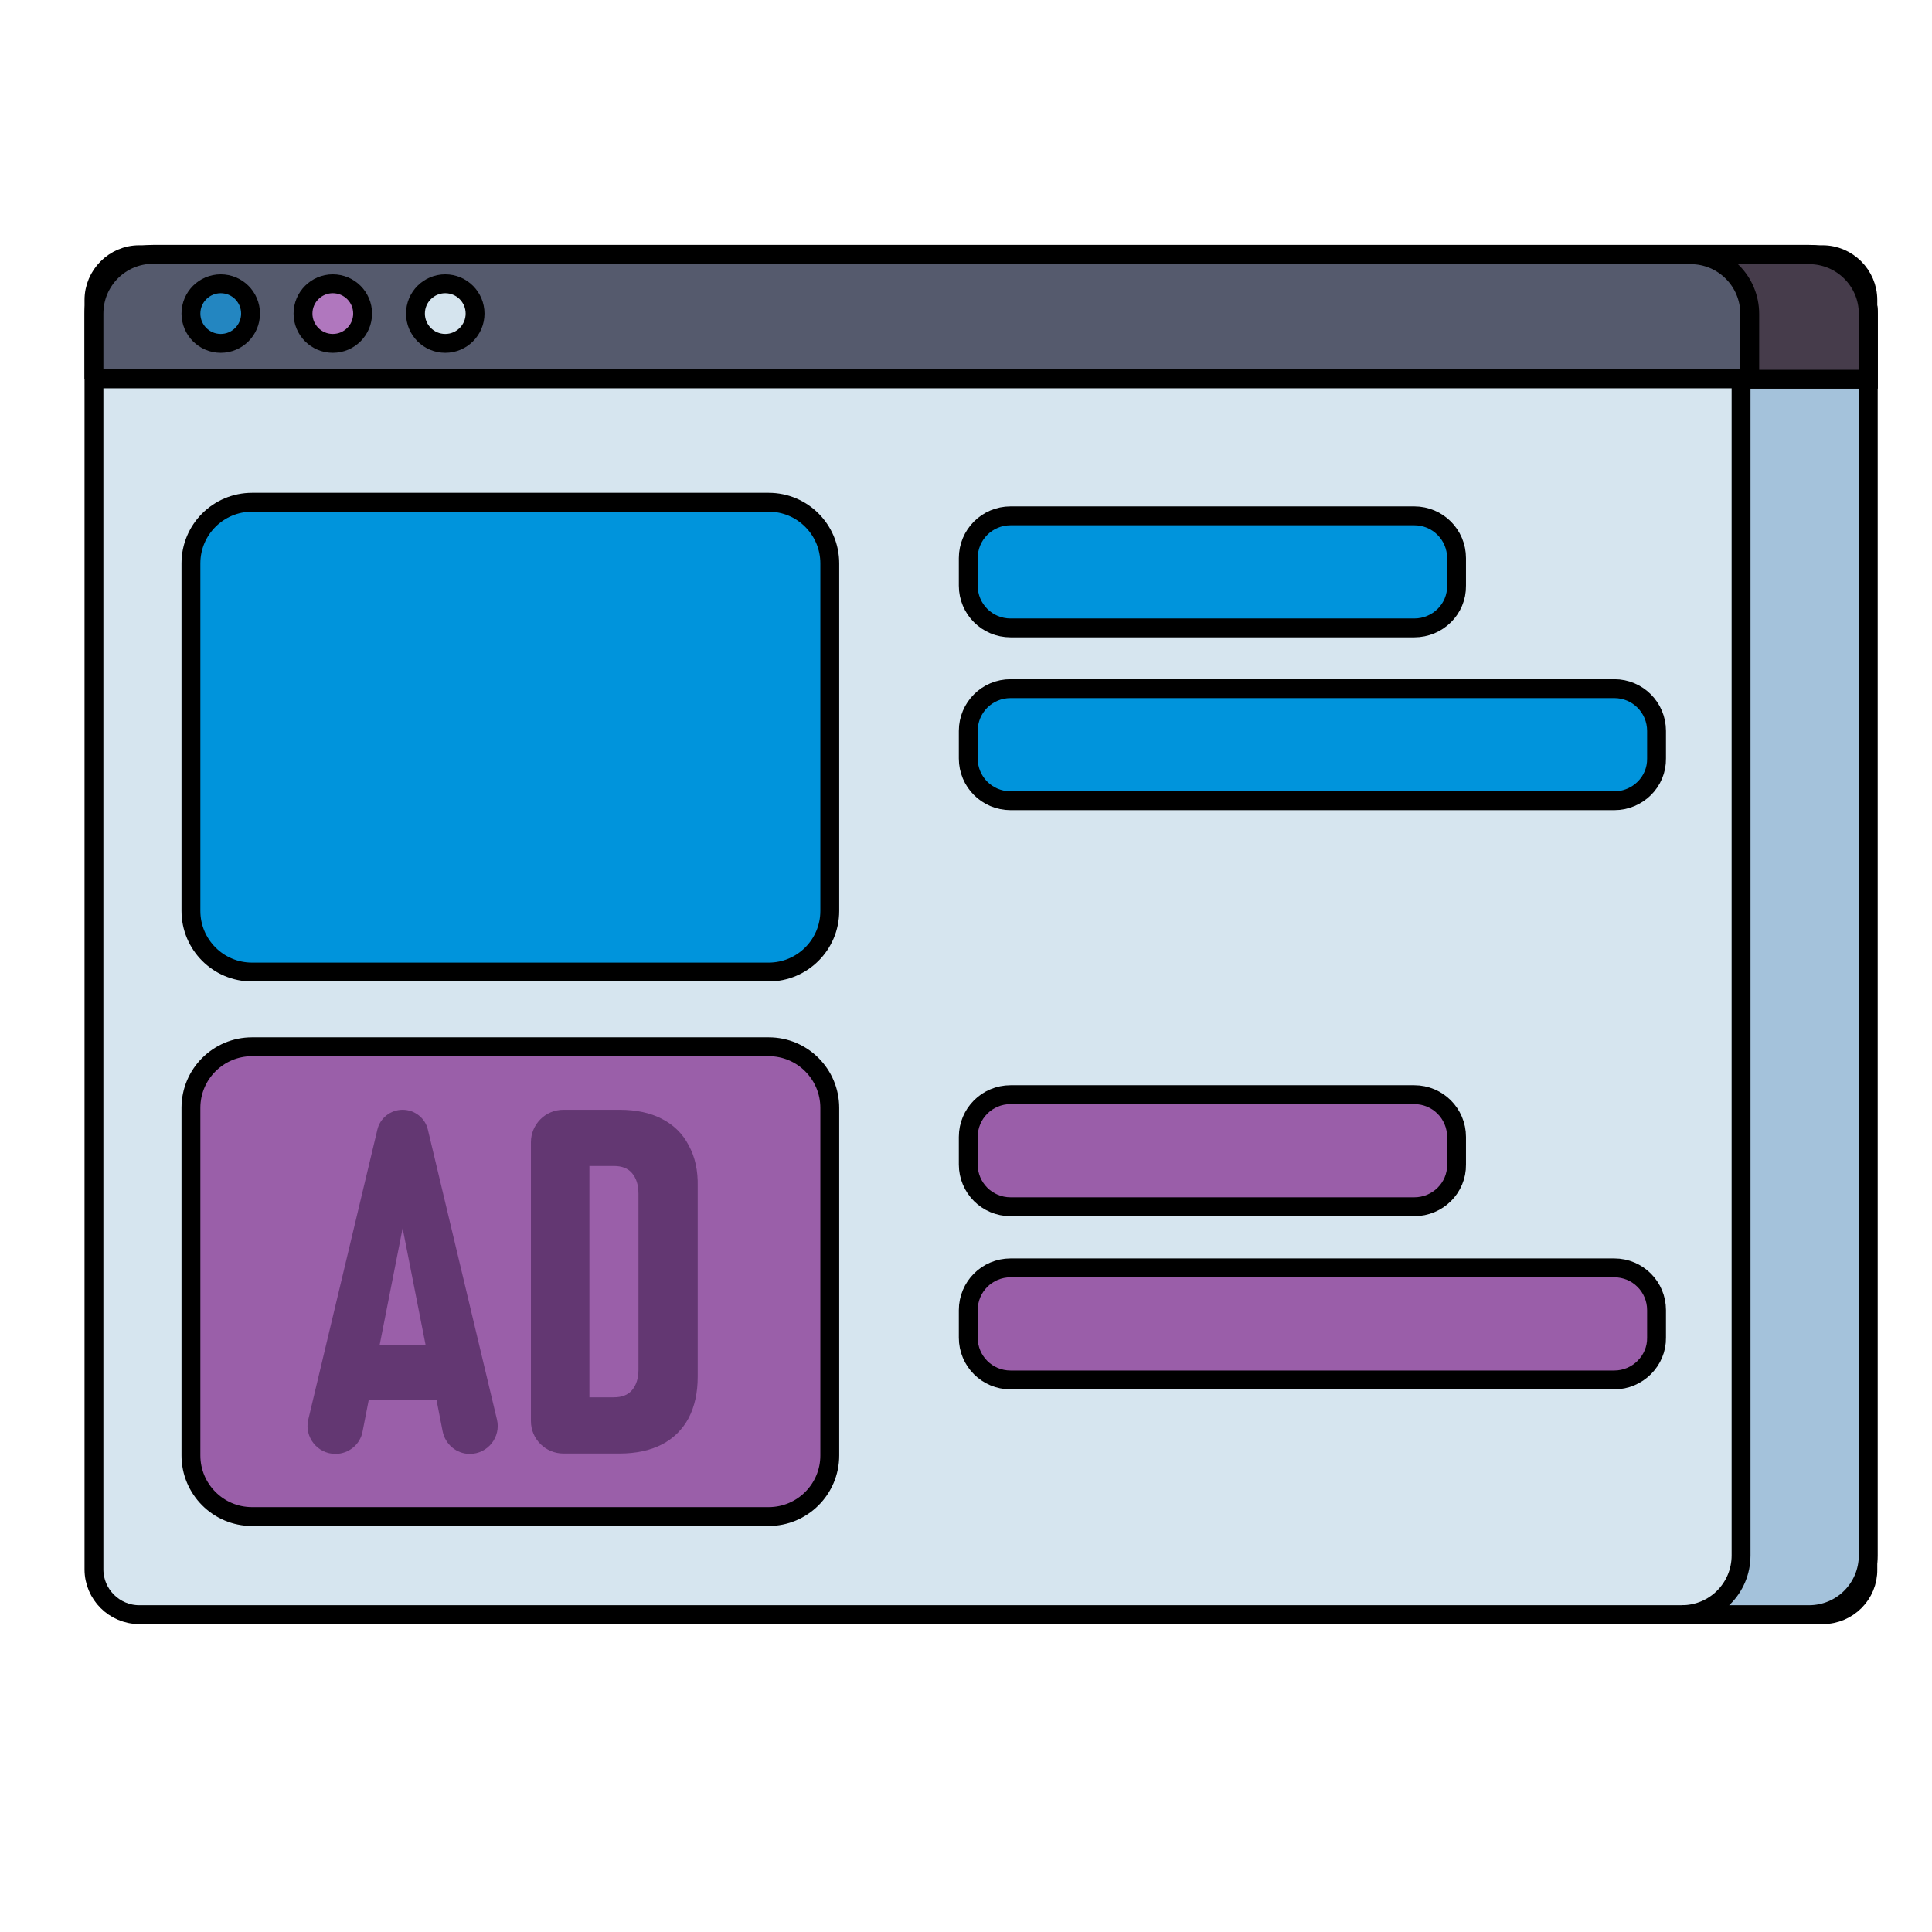
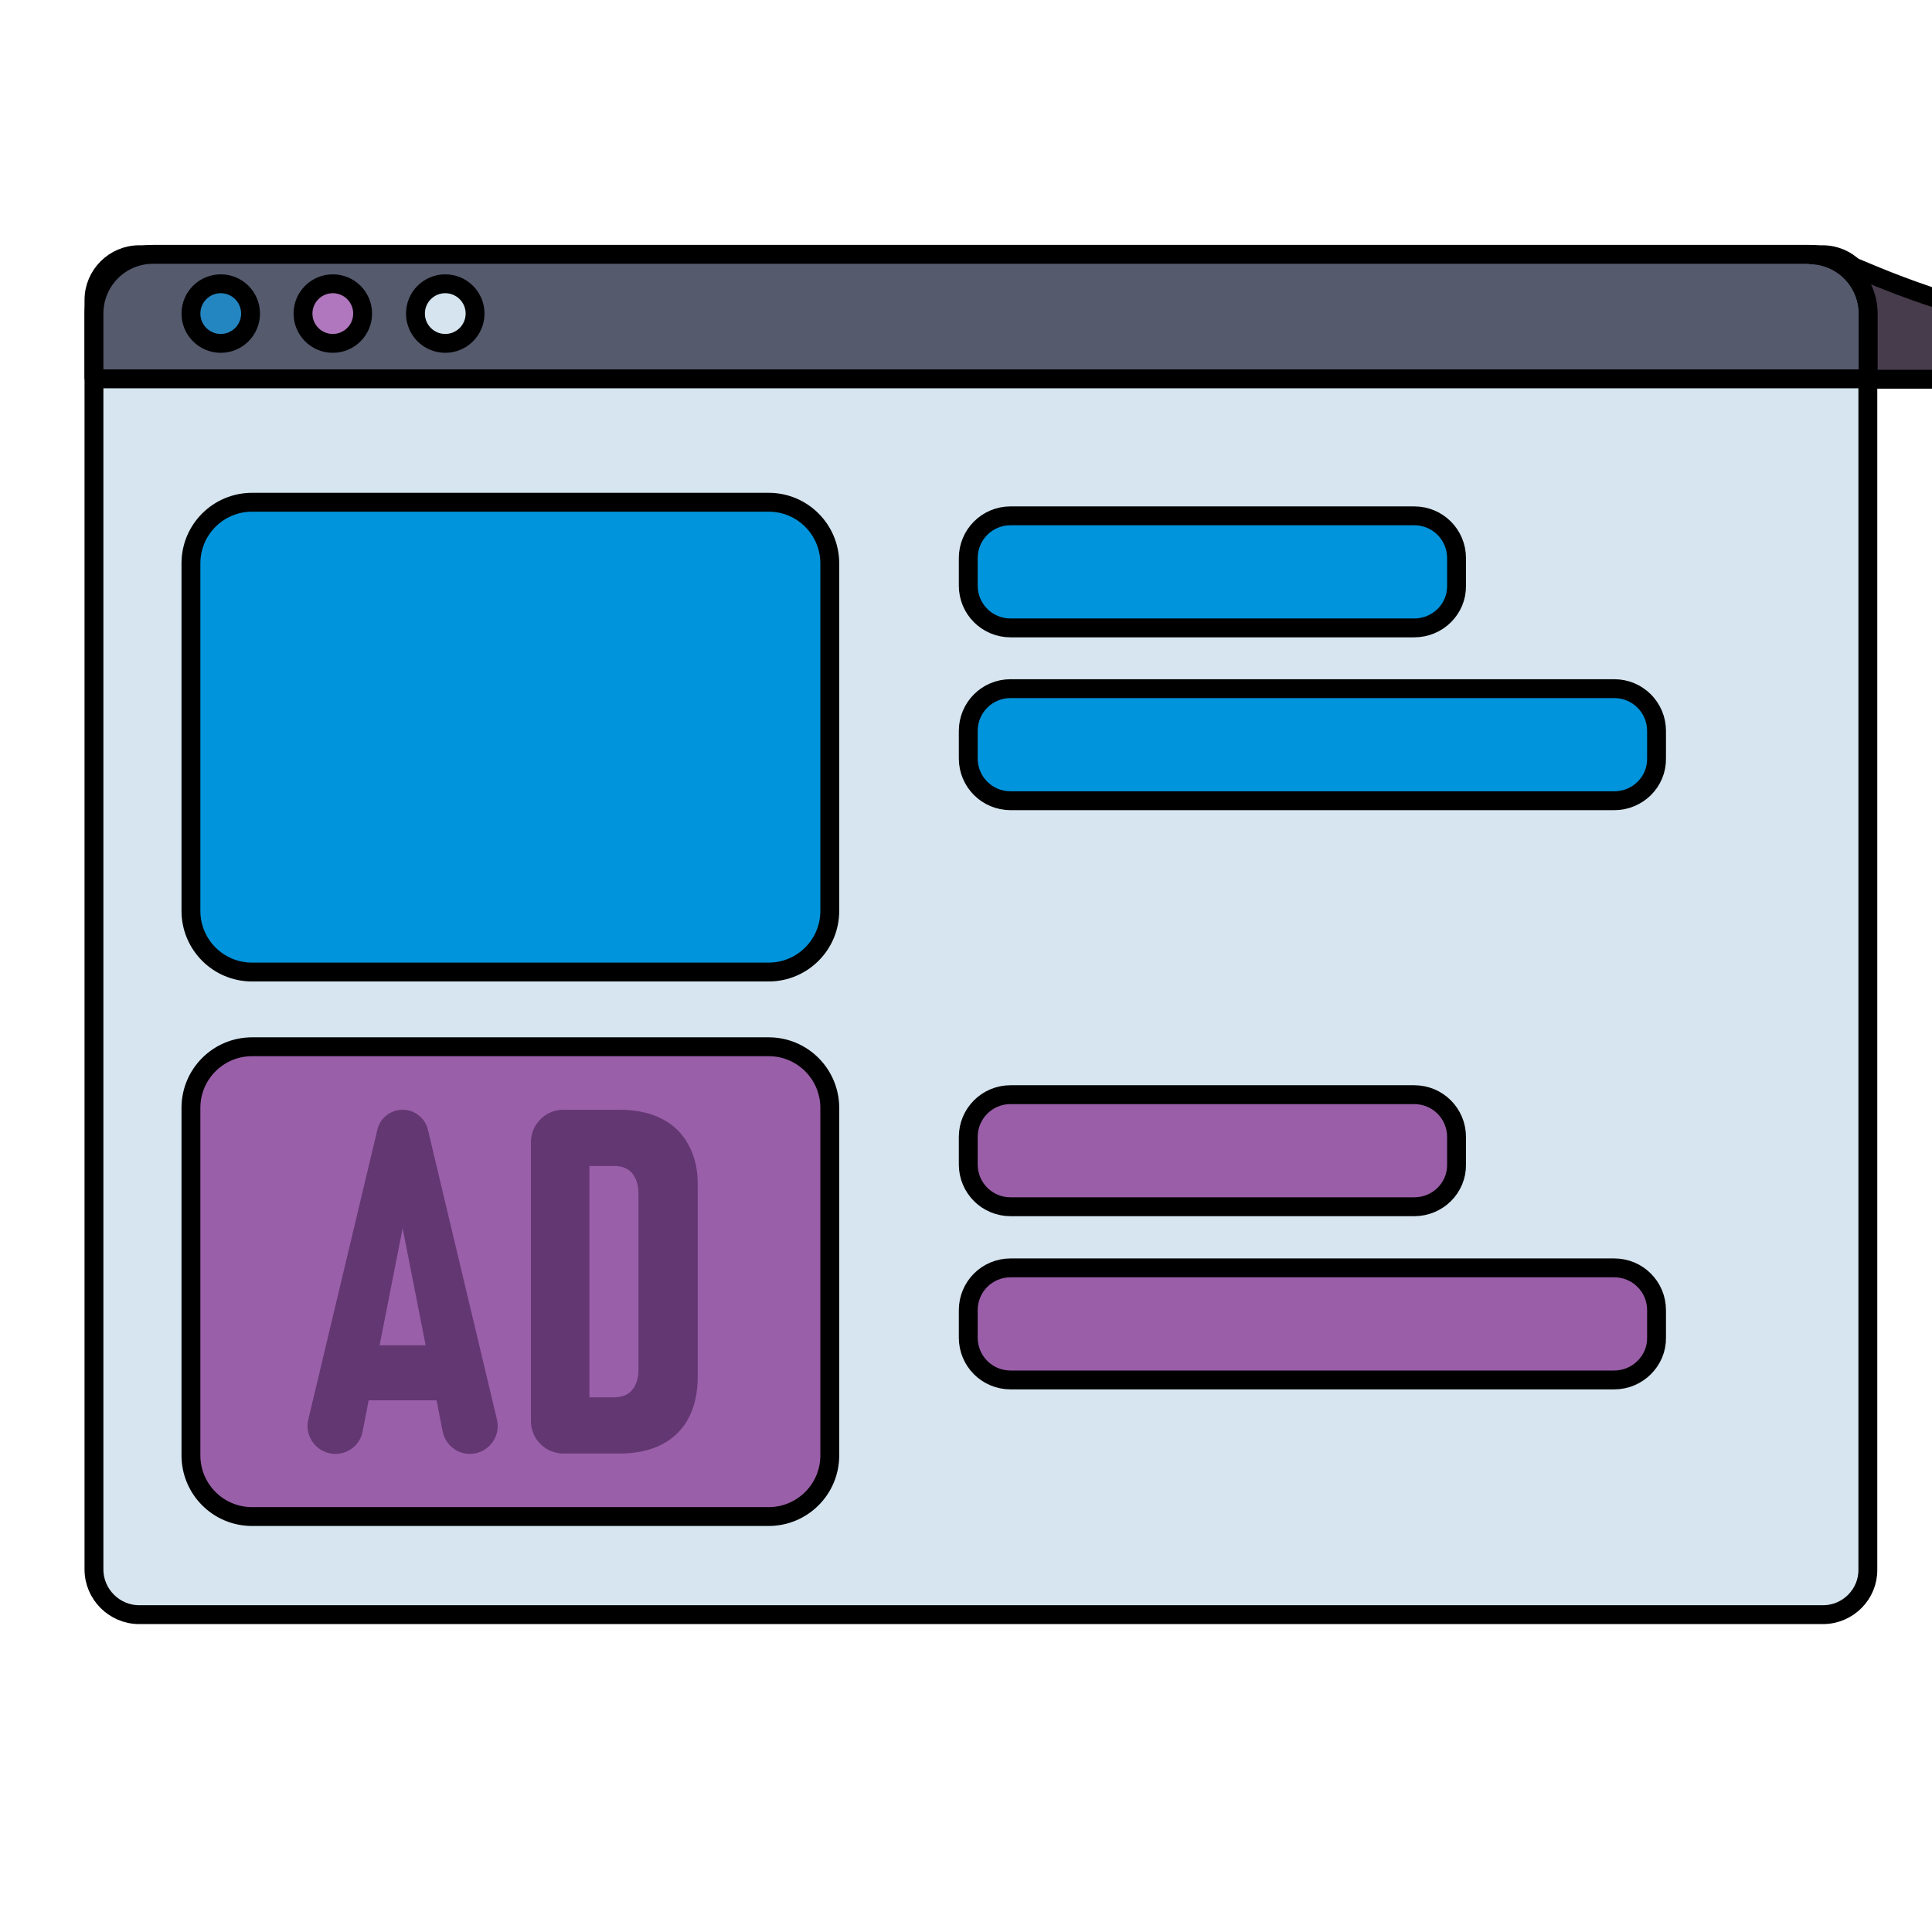
<svg xmlns="http://www.w3.org/2000/svg" version="1.1" id="Layer_1" x="0px" y="0px" viewBox="0 0 512 512" style="enable-background:new 0 0 512 512;" xml:space="preserve">
  <style type="text/css">
	.st0{fill:#D6E5EF;stroke:#000000;stroke-width:5;stroke-miterlimit:10;}
	.st1{fill:#A4C2DB;stroke:#000000;stroke-width:5;stroke-miterlimit:10;}
	.st2{fill:#555A6D;stroke:#000000;stroke-width:5;stroke-miterlimit:10;}
	.st3{fill:#463C4B;stroke:#000000;stroke-width:5;stroke-miterlimit:10;}
	.st4{fill:#0094DC;stroke:#000000;stroke-width:5;stroke-miterlimit:10;}
	.st5{fill:#9A5FA9;stroke:#000000;stroke-width:5;stroke-miterlimit:10;}
	.st6{fill:#9A5EA9;stroke:#000000;stroke-width:5;stroke-miterlimit:10;}
	.st7{fill:#2386C1;stroke:#000000;stroke-width:5;stroke-miterlimit:10;}
	.st8{fill:#B077BE;stroke:#000000;stroke-width:5;stroke-miterlimit:10;}
	.st9{fill:#D5E4EE;stroke:#000000;stroke-width:5;stroke-miterlimit:10;}
	.st10{fill:#633772;}
</style>
  <path class="st0" d="M483.1,427.9H36.9c-6.6,0-12-5.4-12-12V79.5c0-6.6,5.4-12,12-12h446.1c6.6,0,12,5.4,12,12v336.4  C495.1,422.5,489.7,427.9,483.1,427.9z" />
-   <path class="st1" d="M479.4,67.5h-33.7c8.7,0,15.7,7,15.7,15.7v329c0,8.7-7,15.7-15.7,15.7h33.7c8.7,0,15.7-7,15.7-15.7v-329  C495.1,74.5,488.1,67.5,479.4,67.5z" />
  <path class="st2" d="M24.9,100.5V83.1c0-8.7,7-15.7,15.7-15.7h438.8c8.7,0,15.7,7,15.7,15.7v17.3H24.9z" />
  <g>
-     <path class="st3" d="M479.4,67.5H448c8.7,0,15.7,7,15.7,15.7v17.3h31.4V83.1C495.1,74.5,488.1,67.5,479.4,67.5z" />
+     <path class="st3" d="M479.4,67.5c8.7,0,15.7,7,15.7,15.7v17.3h31.4V83.1C495.1,74.5,488.1,67.5,479.4,67.5z" />
  </g>
  <path class="st4" d="M203.7,257.6H66.8c-9,0-16.2-7.3-16.2-16.2v-92.1c0-9,7.3-16.2,16.2-16.2h136.9c9,0,16.2,7.3,16.2,16.2v92.1  C219.9,250.4,212.6,257.6,203.7,257.6z" />
  <path class="st5" d="M203.7,401.9H66.8c-9,0-16.2-7.3-16.2-16.2v-92.1c0-9,7.3-16.2,16.2-16.2h136.9c9,0,16.2,7.3,16.2,16.2v92.1  C219.9,394.7,212.6,401.9,203.7,401.9z" />
  <path class="st4" d="M374.8,166.4h-107c-6.2,0-11.2-5-11.2-11.2v-7.3c0-6.2,5-11.2,11.2-11.2h107c6.2,0,11.2,5,11.2,11.2v7.3  C386.1,161.4,381,166.4,374.8,166.4z" />
  <path class="st4" d="M427.8,212.2h-160c-6.2,0-11.2-5-11.2-11.2v-7.3c0-6.2,5-11.2,11.2-11.2h160c6.2,0,11.2,5,11.2,11.2v7.3  C439.1,207.2,434,212.2,427.8,212.2z" />
  <path class="st6" d="M374.8,319.8h-107c-6.2,0-11.2-5-11.2-11.2v-7.3c0-6.2,5-11.2,11.2-11.2h107c6.2,0,11.2,5,11.2,11.2v7.3  C386.1,314.8,381,319.8,374.8,319.8z" />
  <path class="st6" d="M427.8,365.7h-160c-6.2,0-11.2-5-11.2-11.2v-7.3c0-6.2,5-11.2,11.2-11.2h160c6.2,0,11.2,5,11.2,11.2v7.3  C439.1,360.6,434,365.7,427.8,365.7z" />
  <g>
    <circle class="st7" cx="58.5" cy="83.1" r="7.9" />
    <circle class="st8" cx="88.2" cy="83.1" r="7.9" />
    <circle class="st9" cx="118" cy="83.1" r="7.9" />
  </g>
  <g>
    <path class="st10" d="M113.4,299.4c-0.7-3.1-3.5-5.3-6.7-5.3c-3.2,0-6,2.2-6.7,5.3l-18.3,76.8c-1.1,4.6,2.4,9.1,7.2,9.1   c3.5,0,6.6-2.5,7.2-6l1.6-8.2h18l1.6,8.2c0.7,3.5,3.7,6,7.2,6c4.8,0,8.3-4.5,7.2-9.1L113.4,299.4z M100.6,356.5l6.1-31l6.1,31   H100.6z" />
    <path class="st10" d="M182.5,303.5c-1.6-3.1-4-5.4-7.1-7c-3.1-1.6-6.8-2.4-11.2-2.4h-8H151h-1.7c-4.8,0-8.6,3.9-8.6,8.6v73.9   c0,4.8,3.9,8.6,8.6,8.6h1.7h5.2h8c4.3,0,8.1-0.8,11.2-2.4c3.1-1.6,5.5-4,7.1-7c1.6-3.1,2.4-6.7,2.4-11v-50.3   C185,310.2,184.2,306.6,182.5,303.5z M169.2,363c0,2.3-0.6,4.1-1.7,5.4c-1.1,1.3-2.7,1.9-4.8,1.9h-6.5V309h6.5   c2.1,0,3.7,0.6,4.8,1.9c1.1,1.3,1.7,3.1,1.7,5.4V363z" />
  </g>
</svg>